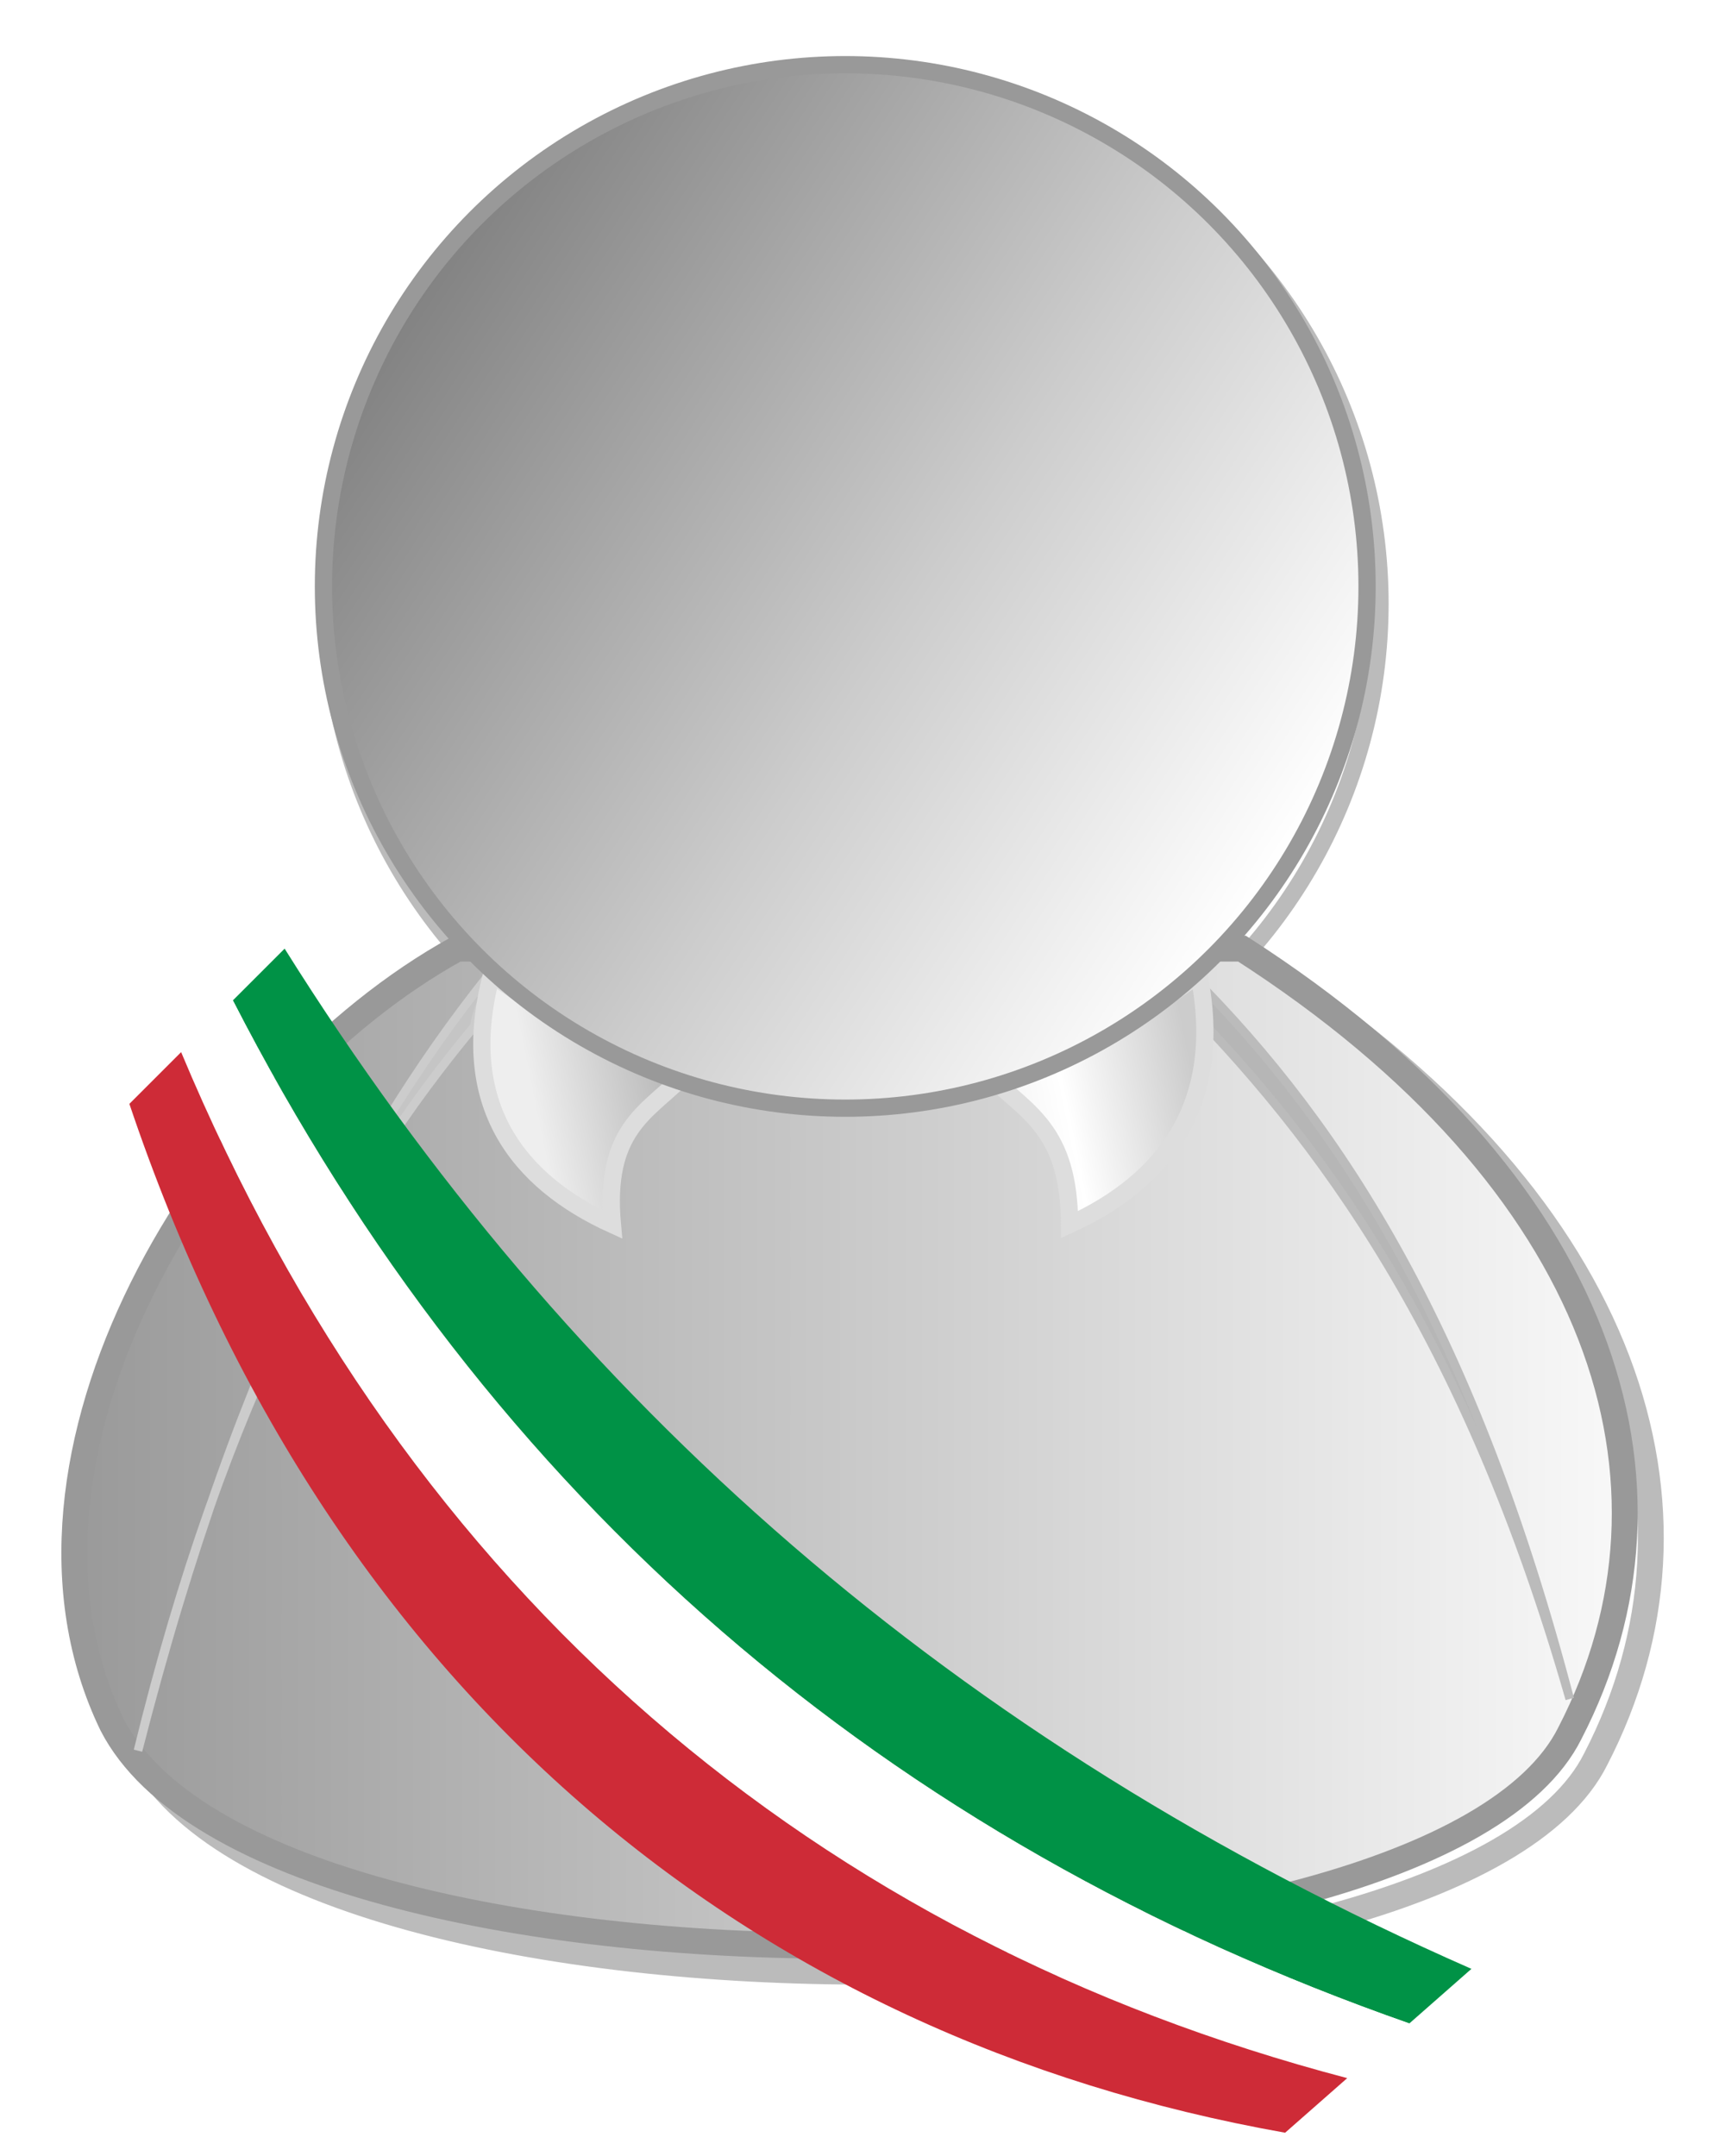
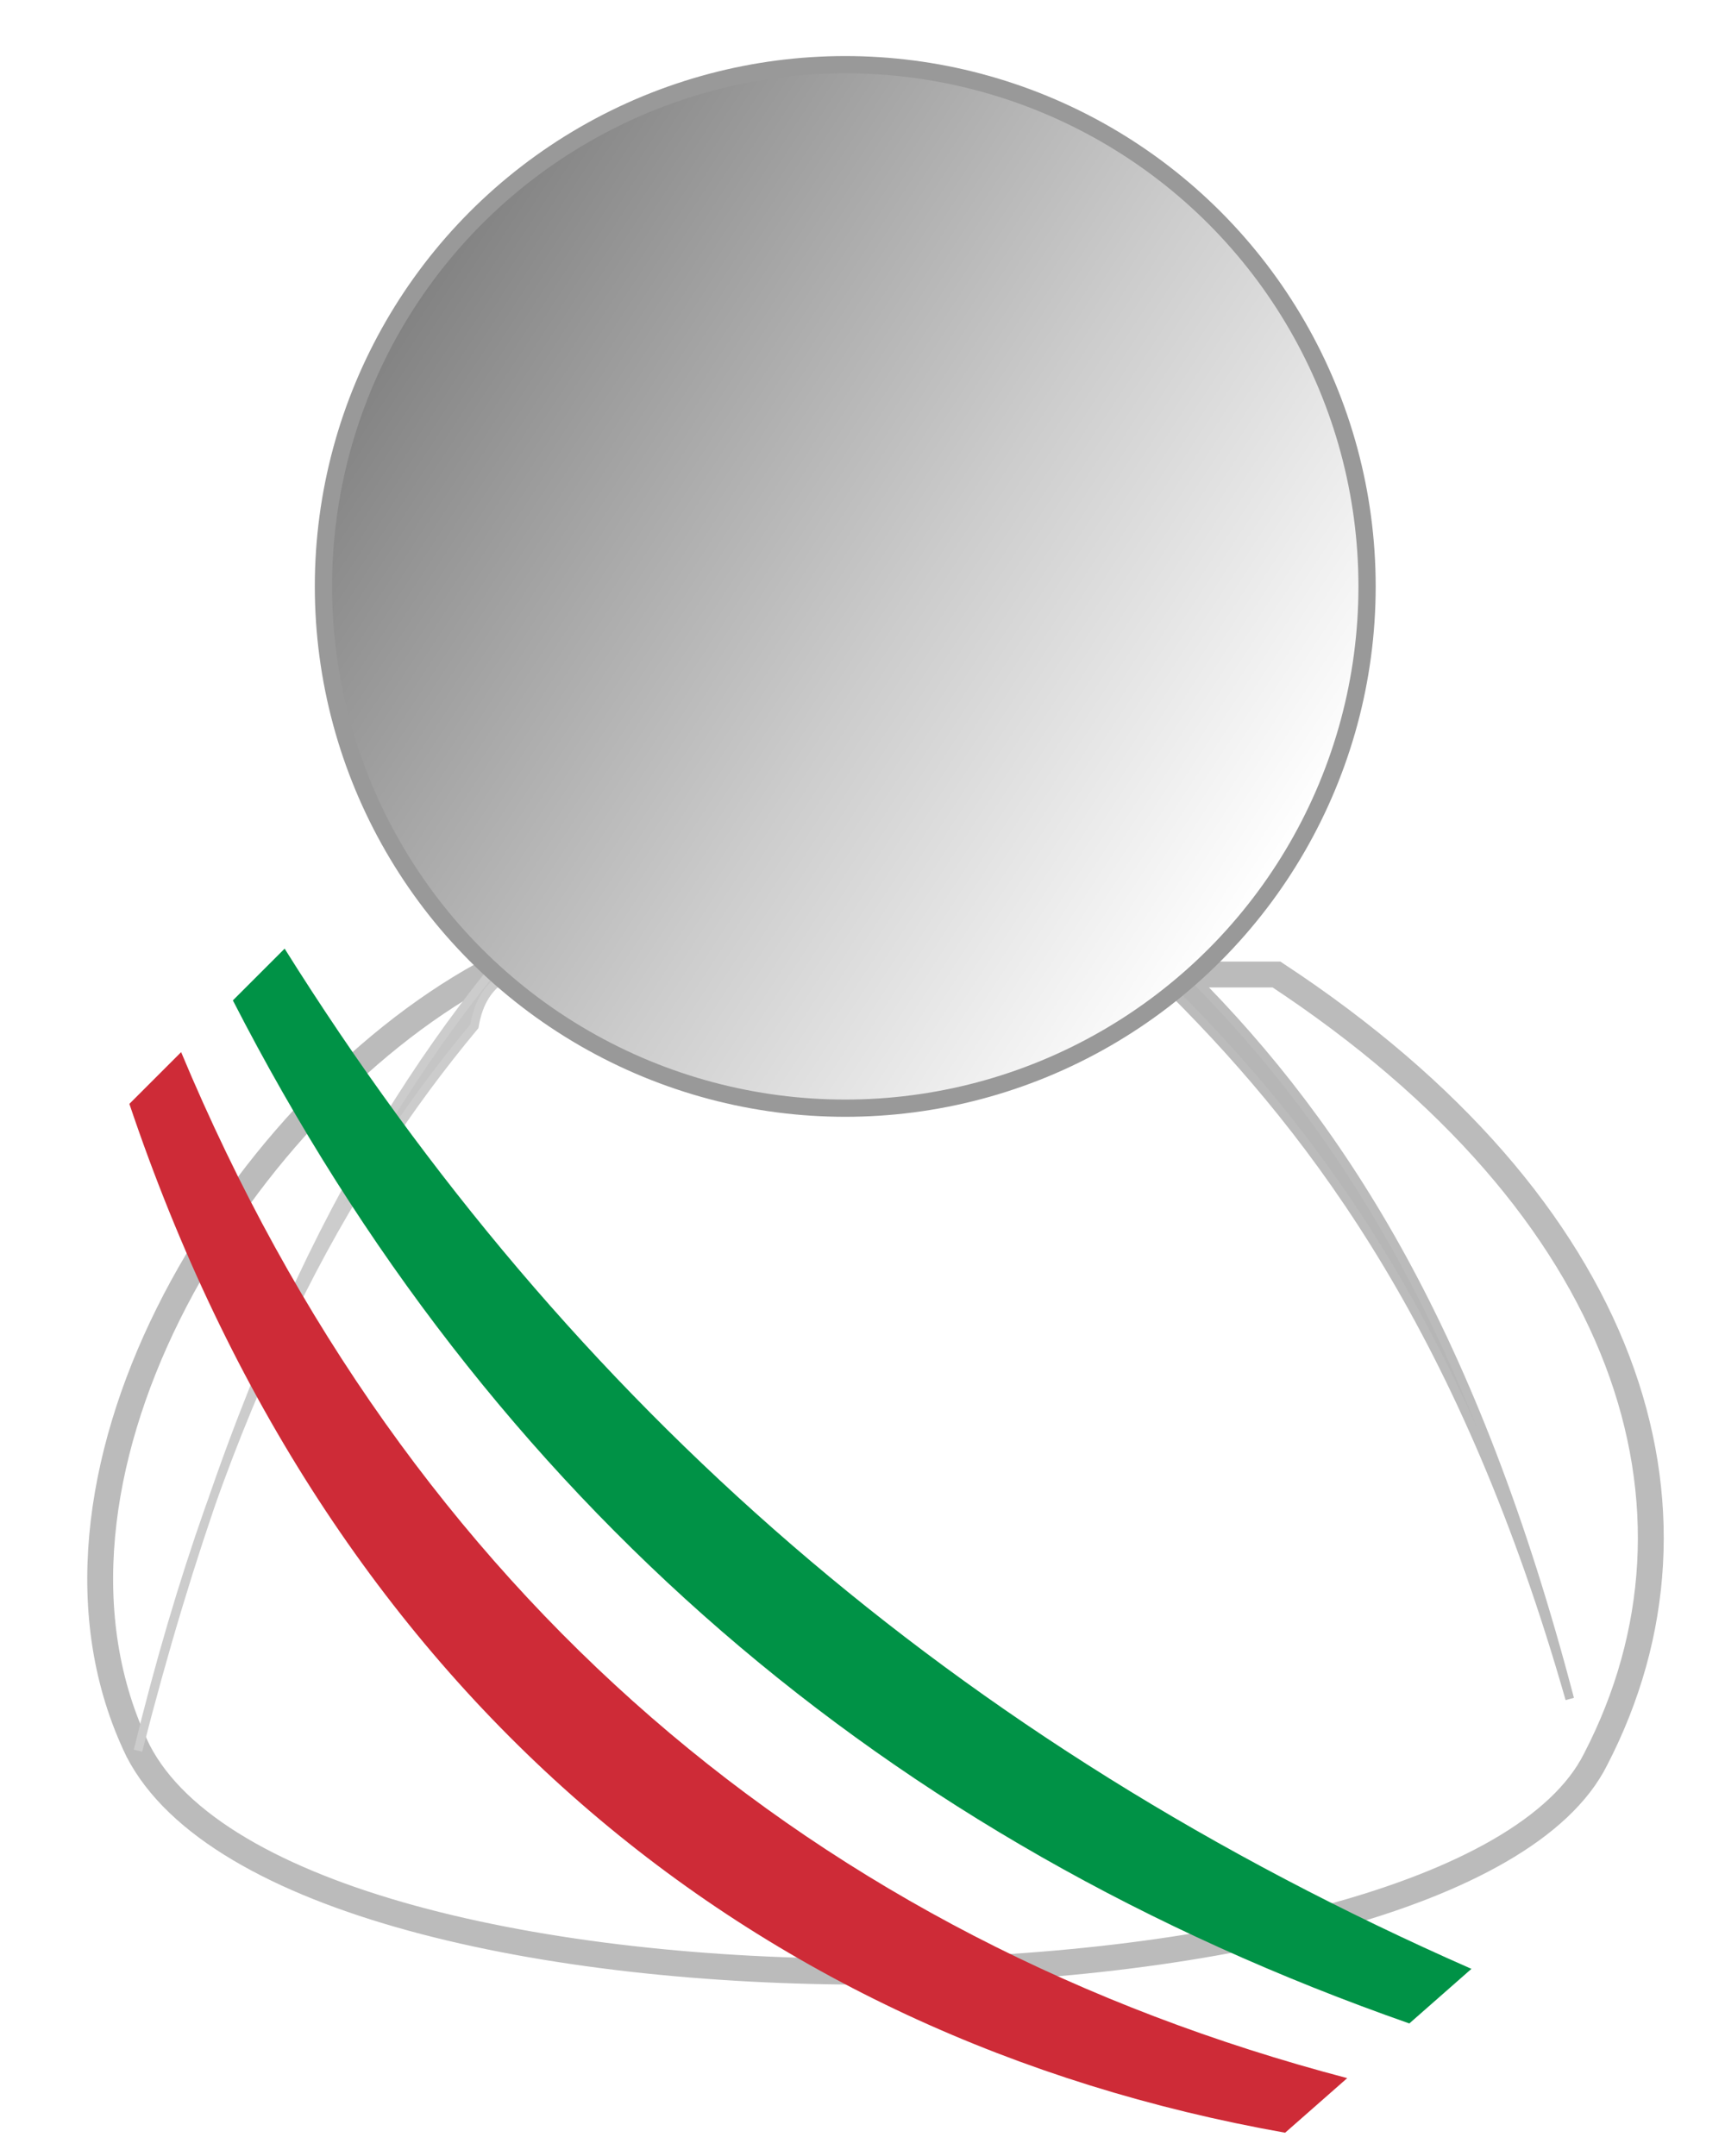
<svg xmlns="http://www.w3.org/2000/svg" width="200" height="250">
  <defs>
    <filter id="e">
      <feGaussianBlur stdDeviation="1" />
    </filter>
    <filter id="f">
      <feGaussianBlur stdDeviation="2" />
    </filter>
    <linearGradient id="k" x1="7" y1="167" x2="201" y2="167" gradientUnits="userSpaceOnUse">
      <stop offset="0" stop-color="#999" />
      <stop offset="1" stop-color="#FFF" />
    </linearGradient>
    <linearGradient id="p" x1="64" y1="138" x2="138" y2="123" gradientUnits="userSpaceOnUse">
      <stop offset="0" stop-color="#EEE" />
      <stop offset=".2" stop-color="#BBB" />
      <stop offset=".8" stop-color="#FFF" />
      <stop offset="1" stop-color="#CCC" />
    </linearGradient>
    <linearGradient id="q" x1="39" y1="29" x2="148" y2="101" gradientUnits="userSpaceOnUse">
      <stop offset="0" stop-color="#777" />
      <stop offset=".6" stop-color="#CCC" />
      <stop offset="1" stop-color="#FFF" />
    </linearGradient>
  </defs>
  <g fill="none" stroke="#BBB" stroke-width="2">
-     <circle filter="url(#e)" cx="99" cy="70" r="61" />
    <g stroke-width="3">
      <path filter="url(#f)" d="m56,113c-29,16-55,59-40,90 18,35 153,33 169,1 15-29 4-64-37-91z" />
-       <path fill="url(#k)" stroke="#999" d="m53,110c-29,16-55,59-40,90 18,35 153,33 169,1 15-29 4-64-38-91z" />
    </g>
    <g stroke-width="1">
      <path fill="#c5c5c5" stroke="#CCC" d="m61,110 1,1c-2,2-6,2-7,8-15,18-29,43-39,84 12-47 27-74 44-94z" />
      <path fill="#b6b6b6" d="m137,113-1,2c17,17 34,40 46,82-11-42-26-66-44-84z" />
    </g>
-     <path fill="url(#p)" stroke="#DDD" d="m79,125c-4,4-9,6-8,17-11-5-18-14-14-29 7,5 14,9 23,12zm36,0c4,4 9,6 9,17 11-5 18-14 15-29-7,5-14,9-23,12z" />
    <circle fill="url(#q)" stroke="#999" cx="98" cy="68" r="60.5" />
  </g>
  <path fill="#009246" d="M33,110c33.2,53 77.8,92 137.6,118.3l-7.2,6.33c-60.53-21.2-106.6-60.53-136.4-118.63z" />
-   <path fill="#fff" d="M27,116c29.8,58.1 75.87,97.43 136.4,118.63l-7.2,6.34c-61.27-16.1-108.8-55.77-135.2-118.97z" />
  <path fill="#ce2b37" d="M21,122c26.4,63.2 73.93,102.87 135.2,118.97l-7.2,6.33c-62-11-111-51-134-119.3z" />
</svg>